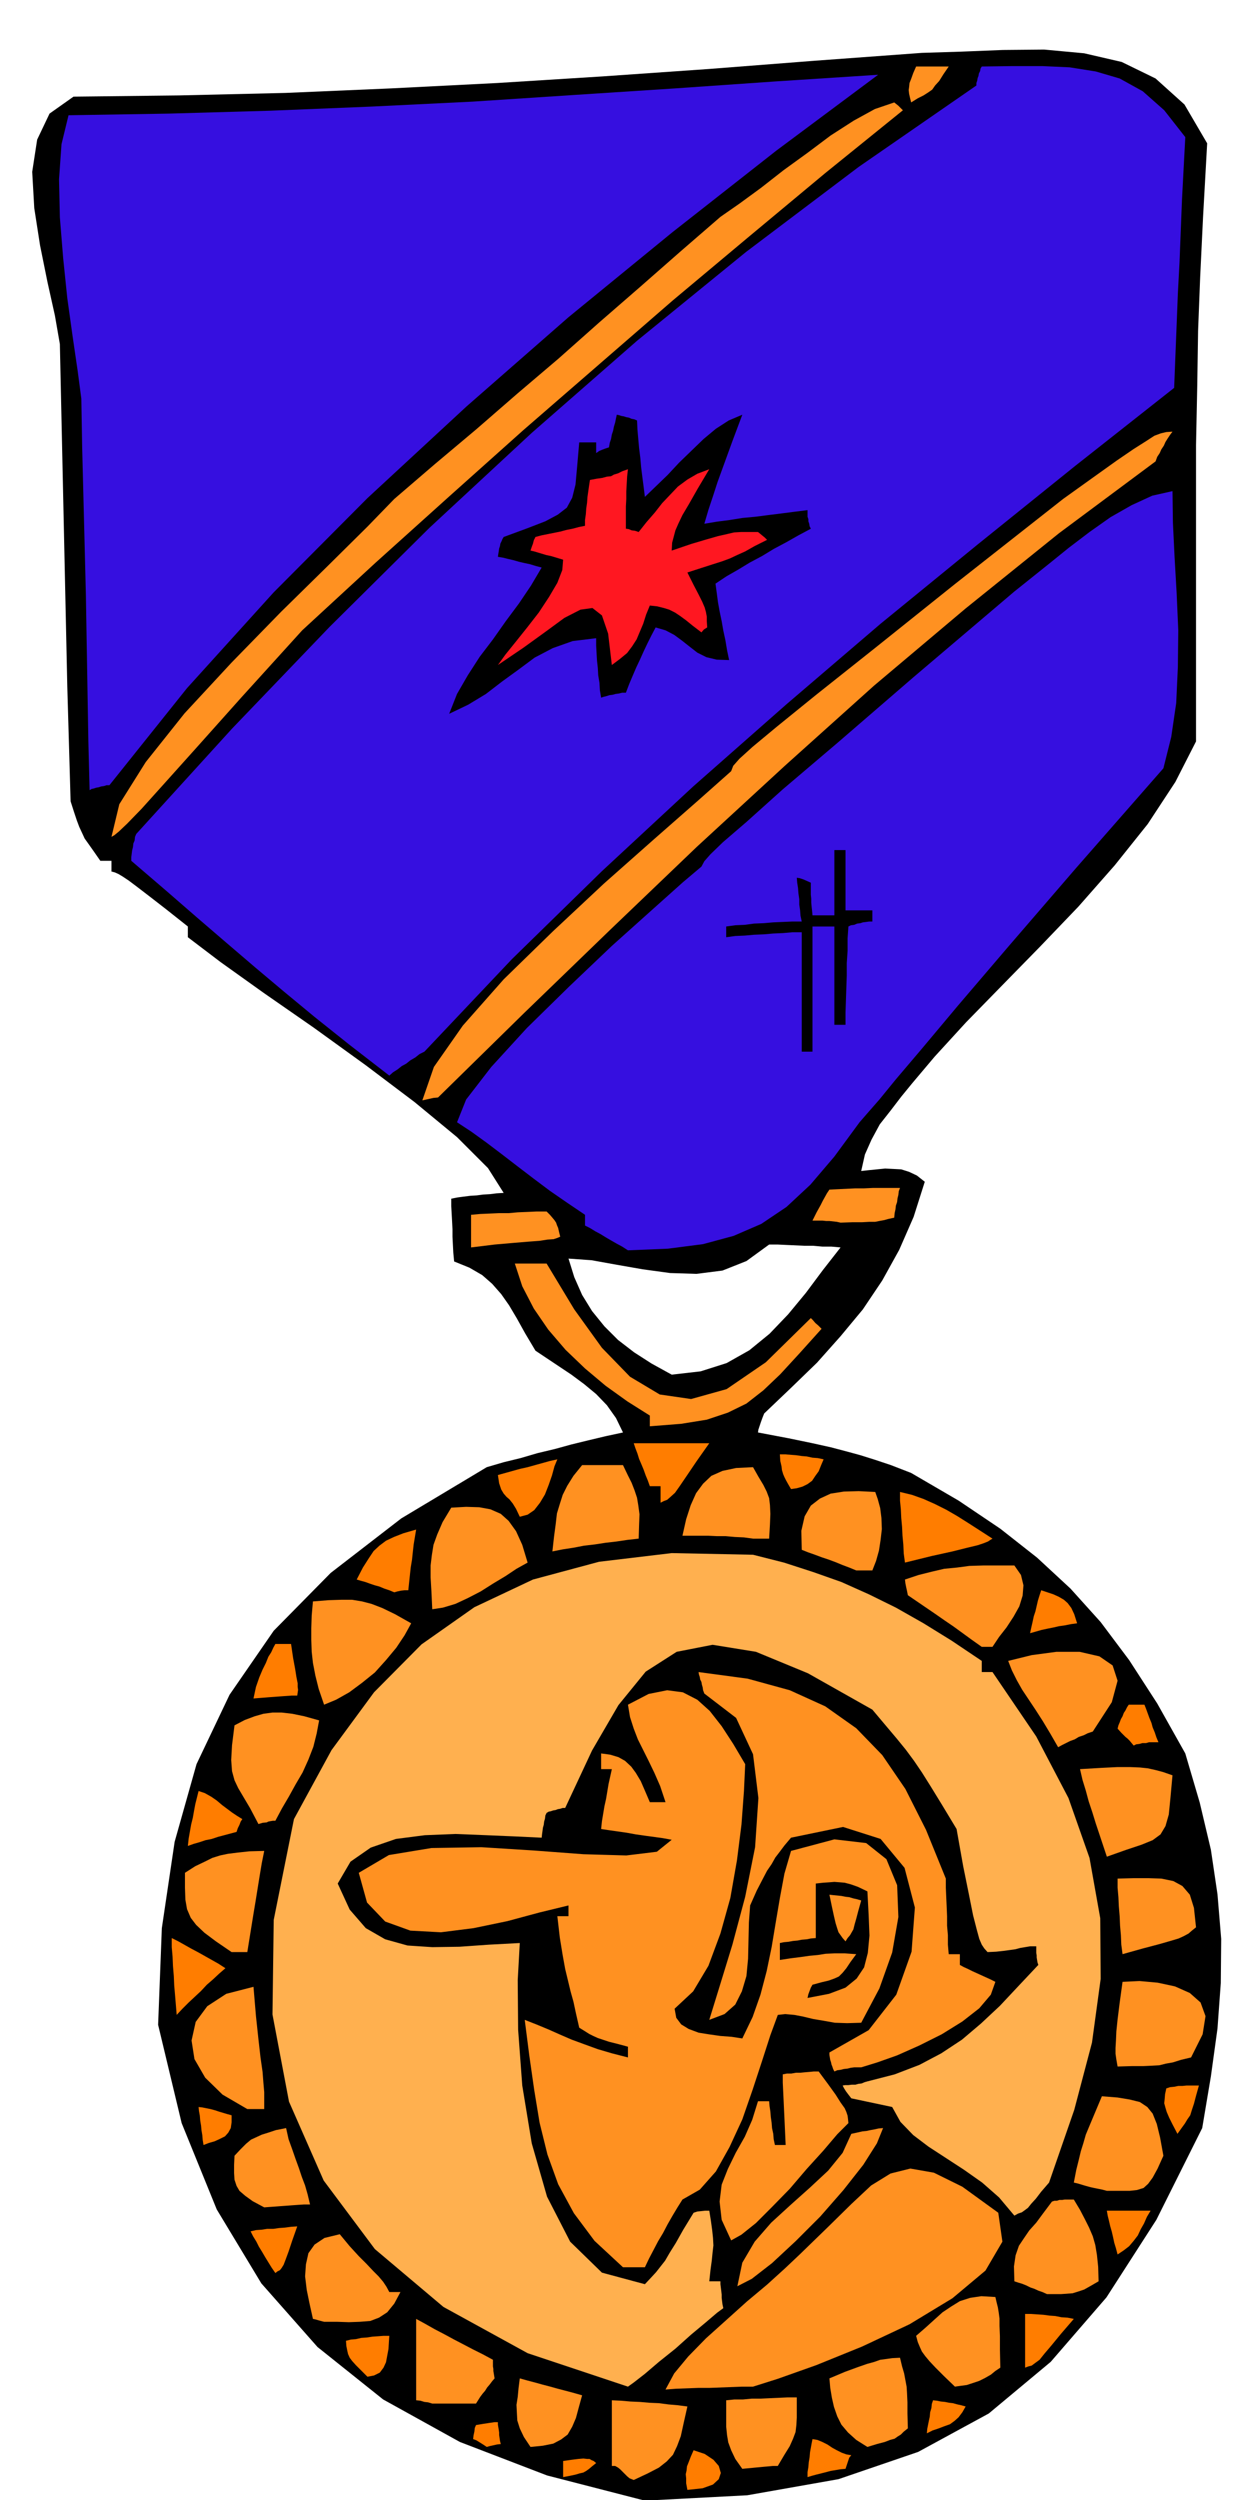
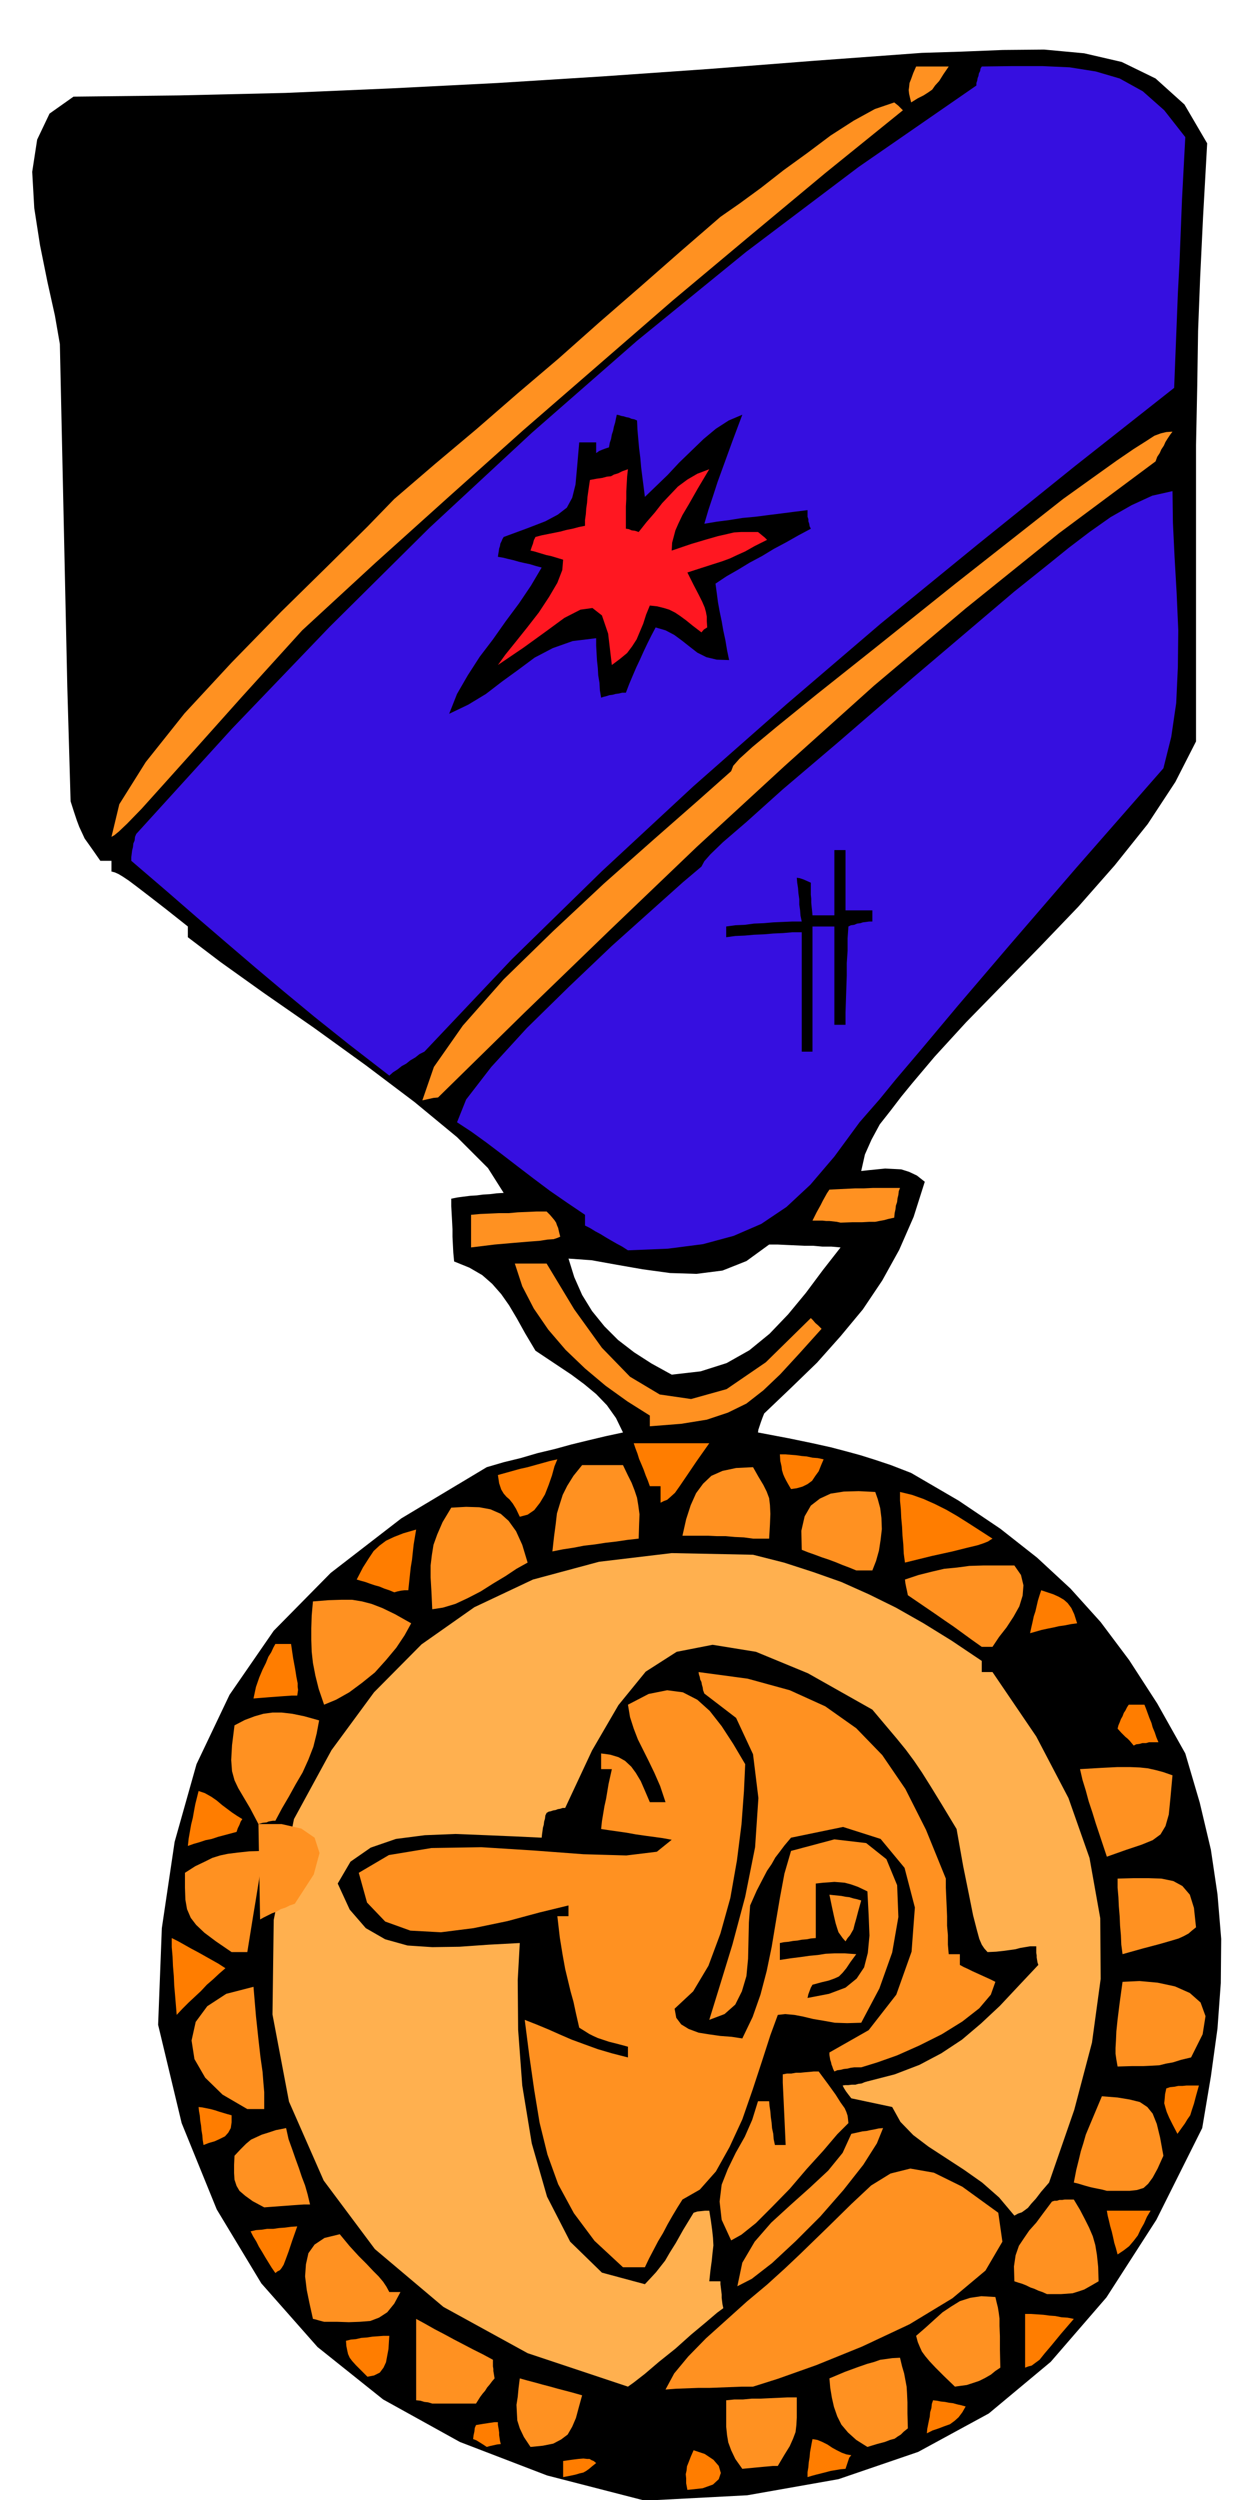
<svg xmlns="http://www.w3.org/2000/svg" width="490.455" height="978.059" fill-rule="evenodd" stroke-linecap="round" preserveAspectRatio="none" viewBox="0 0 3035 6053">
  <style>.brush1{fill:#000}.pen1{stroke:none}.brush2{fill:#ff7d00}.brush3{fill:#ff9121}.brush5{fill:#360fe0}</style>
  <path d="m1562 6054-237-61-211-81-186-103-159-127-136-154-108-179-85-209-57-238 9-234 31-209 53-188 80-168 107-155 138-140 171-132 207-124 41-12 41-10 41-12 42-10 40-11 41-10 42-10 42-9-17-35-22-31-26-27-29-24-31-23-30-20-30-20-27-18-25-42-20-36-19-32-19-27-22-25-24-21-31-18-37-15-2-21-1-19-1-20v-18l-1-20-1-18-1-18v-18l15-3 15-2 16-2 16-1 15-2 17-1 16-2 17-1-38-60-75-75-103-85-118-89-126-91-121-84-105-75-79-60v-26l-53-42-40-31-30-23-20-15-15-10-10-6-9-4-8-2v-26h-27l-16-23-12-17-10-14-6-13-7-15-6-16-7-21-8-25-4-139-4-138-3-139-3-138-3-139-3-138-3-138-3-138-12-69-18-81-18-89-14-90-5-88 12-78 30-63 58-41 256-3 257-6 256-11 257-13 255-16 258-18 257-20 259-19 96-3 100-4 100-1 97 9 91 21 82 40 70 63 55 94-10 179-7 146-5 129-2 131-3 146v717l-50 98-67 102-80 100-88 100-93 97-92 94-87 89-76 83-27 32-27 32-27 33-26 34-26 33-20 37-16 36-9 40 18-2 20-2 20-2 20 1 19 1 19 6 19 9 19 15-27 85-35 80-41 74-47 70-54 65-57 64-63 61-65 62-4 10-4 11-2 6-2 6-2 6-1 7 74 14 58 12 45 10 38 10 33 9 35 11 39 13 49 19 115 67 101 68 89 70 81 75 73 81 69 92 68 105 68 121 35 119 27 114 16 108 9 108-1 107-8 110-16 116-21 125-111 222-121 188-135 156-150 125-171 93-193 66-221 39-248 13zm65-2726 70-8 63-20 55-31 49-40 45-47 43-52 41-55 43-55-22-2h-22l-22-2h-21l-22-1-22-1-21-1h-21l-55 40-58 23-63 8-64-2-66-9-63-11-61-11-56-4 14 45 19 43 24 39 30 37 33 33 39 30 42 27 49 27z" class="pen1 brush1" />
  <path d="m1665 6028-3-16v-12l-1-10 2-9 1-10 4-10 5-13 7-16 27 9 21 14 13 15 5 17-5 15-14 13-25 9-37 4z" class="pen1 brush2" />
-   <path d="m1535 6004-10-4-6-5-6-6-5-5-6-6-5-4-7-4h-8v-159l22 1 23 2 23 1 23 2 23 1 23 3 23 2 23 3-9 40-7 32-9 24-10 21-15 16-19 15-27 14-34 16z" class="pen1 brush3" />
  <path d="M1364 5997v-39l21-3 16-2 12-1 9 1h6l5 3 5 2 6 5-10 8-7 6-7 5-7 4-9 2-10 3-14 3-16 3zm592 0v-12l2-12 1-12 2-12 1-12 2-11 2-11 2-10 12 2 12 5 12 6 12 8 11 6 12 6 11 4 12 2-5 6-3 9-3 9-3 9-12 1-12 2-12 2-11 3-12 3-12 3-11 3-10 3z" class="pen1 brush2" />
  <path d="m1798 5977-17-24-10-21-7-19-3-18-2-20v-64l20-2h21l21-2h22l21-1 22-1 22-1h22v49l-1 18-2 17-6 16-8 18-13 21-16 27h-12l-10 1-12 1-10 1-11 1-10 1-11 1-10 1z" class="pen1 brush3" />
  <path d="m1179 5924-9-6-8-5-8-5-8-3 1-9 2-9 1-9 3-7 6-1 6-1 6-1 7-1 6-1 7-1 7-1h8v6l1 6 1 6 1 7v6l1 7 1 7 2 8-9 1-9 2-9 2-7 2z" class="pen1 brush2" />
  <path d="m1285 5924-16-24-10-21-6-19-1-18-1-20 3-19 2-21 3-24 18 5 19 5 18 5 19 5 18 5 19 5 19 5 21 6-8 29-7 26-9 21-11 19-16 12-19 10-25 5-30 3zm816 0-27-17-20-18-16-19-10-20-8-23-5-22-4-24-2-23 38-16 30-11 23-8 18-5 14-5 15-2 14-2 19-1 5 21 5 17 3 16 3 16 1 16 1 22v27l1 36-10 8-7 7-8 5-7 5-11 3-13 5-19 5-23 7z" class="pen1 brush3" />
  <path d="m2245 5891 1-11 2-10 2-10 2-9 1-11 3-10 1-10 3-9 9 1 10 2 10 1 10 2 9 1 11 3 9 2 11 3-8 14-9 12-10 9-11 8-14 5-13 5-15 5-14 7z" class="pen1 brush2" />
  <path d="m1047 5819-10-3-9-1-10-3-10-1v-197l22 12 23 13 23 12 24 13 23 12 23 12 24 12 24 13v16l1 6v5l1 6 1 6 1 6-6 7-6 8-6 7-5 8-6 7-6 8-5 8-5 8h-106zm974-804-3-6-2-6-2-5-1-5-2-6-1-6-1-6v-6l95-54 67-86 37-104 8-107-25-96-58-70-91-29-126 26-16 19-12 16-10 13-9 16-11 16-11 21-14 27-16 36-3 41-1 44-1 44-4 42-11 37-16 32-26 23-37 14 25-81 31-101 31-116 24-120 8-119-13-106-41-88-77-59-3-8-1-7-2-7-1-6-3-6-1-6-2-6-1-6 119 16 102 28 86 39 75 53 63 65 56 82 50 99 48 118v22l1 23 1 22 1 24v23l2 23v23l2 23h27v26l9 5 11 5 10 5 11 5 11 5 11 5 11 5 12 6-11 31-28 33-41 32-50 31-54 27-54 24-48 17-39 12h-17l-8 1-8 2-9 1-8 2-8 1-7 3z" class="pen1 brush3" />
  <path d="m1521 5778-243-81-204-112-166-140-124-166-84-191-40-211 3-229 49-244 91-167 103-140 115-116 128-90 142-67 160-43 176-21 197 4 75 19 71 23 68 24 67 30 65 32 67 38 68 42 73 49v27h26l106 156 78 149 51 145 26 146 1 147-21 154-43 163-61 176-19 22-13 17-11 12-8 10-8 6-7 5-9 3-9 5-37-44-41-36-44-31-43-28-43-28-37-28-31-32-20-36-99-21-7-9-6-8-5-8-3-6 6-1h8l8-1h9l7-2 8-1 7-3 7-2 66-17 60-23 53-28 50-33 46-39 46-43 45-48 48-51-2-6-1-6-1-6v-5l-1-6v-16h-15l-12 2-12 2-11 3-14 2-15 2-18 2-21 1-8-9-6-9-6-14-6-22-9-35-10-50-14-69-16-90-35-58-27-44-22-35-19-28-20-27-22-27-27-32-32-38-156-88-126-52-105-17-87 17-75 48-66 81-64 110-65 139h-6l-6 2-6 1-5 2-6 1-6 2-5 1-5 3-3 6-1 8-2 7-1 8-2 7-1 8-1 7-1 9-63-3-71-3-75-3-74 3-70 9-61 21-49 34-31 53 29 63 39 45 47 27 54 15 60 4 66-1 71-5 75-4-5 90 1 120 10 135 23 140 37 129 56 109 77 75 104 28 15-16 12-13 11-14 11-14 11-19 15-24 18-32 25-41 9-3 10-1 9-1h10l4 25 3 22 2 19 1 18-2 17-2 20-3 22-3 28h27v7l1 8 1 8 1 9v8l1 8 1 8 2 9-15 11-27 23-36 30-38 34-40 32-34 29-27 21-14 10z" class="pen1" style="fill:#ffb04f" />
  <path d="m1612 5785 21-39 34-41 43-44 49-44 50-45 49-41 43-39 36-34 68-66 57-56 48-45 47-29 48-12 57 10 69 34 87 63 10 70-41 70-80 67-104 63-115 54-111 45-93 33-60 19h-27l-26 1-26 1-26 1h-27l-27 1-27 1-26 2zm701-7-27-26-20-20-15-16-10-12-8-11-5-11-5-12-4-15 23-20 21-19 20-18 21-14 21-13 25-8 27-4 34 2 3 13 3 12 2 12 2 15v18l1 25v32l1 44-12 8-11 9-14 8-14 7-15 5-15 5-15 2-14 2z" class="pen1 brush3" />
  <path d="m890 5754-16-16-12-12-9-10-6-8-4-9-2-9-2-10-1-13 12-3 12-1 13-3 14-1 13-2 14-1 13-1h14l-1 15-1 17-3 16-3 16-6 13-9 12-14 7-16 3zm1593-22v-130h14l15 1 15 1 15 2 14 1 15 3 15 1 15 3-31 36-23 28-17 20-12 15-11 8-8 6-8 2-8 3z" class="pen1 brush2" />
  <path d="m785 5621-8-2-7-2-7-2-5-1-8-36-7-34-4-33 2-29 6-27 15-21 24-16 37-9 24 29 22 24 19 19 16 17 13 13 11 13 8 12 7 13h27l-15 28-17 21-20 13-21 8-25 2-27 1-29-1h-31zm1751-67-11-5-9-3-11-5-9-3-10-5-10-4-10-3-9-3-1-36 4-27 8-23 12-18 13-19 17-19 17-23 21-28 6-2h6l6-2h7l6-1h22l15 25 12 23 10 20 9 21 6 21 4 24 3 29 1 35-19 11-16 9-15 5-13 4-14 1-14 1h-34zm-750-19 12-57 30-51 40-46 47-43 47-42 44-41 35-43 21-46 9-2 9-2 9-2 10-1 9-2 11-2 9-2 11-1-15 37-33 52-48 61-56 64-60 60-57 53-49 38-35 18z" class="pen1 brush3" />
  <path d="m667 5503-9-13-8-13-8-13-7-12-8-13-6-12-8-13-6-12 13-3 14-1 13-2h15l14-2 14-1 15-2 15-1-12 34-9 27-7 19-5 13-5 8-4 5-6 3-5 4z" class="pen1 brush2" />
  <path d="m1509 5489-69-64-50-67-38-70-26-72-19-77-13-79-12-84-11-86 28 11 29 12 27 12 30 13 30 11 33 12 34 10 39 10v-26l-26-7-20-5-15-5-12-4-11-5-10-5-11-7-13-8-8-35-6-28-7-25-6-25-7-29-6-33-7-43-6-52h27v-26l-70 17-78 21-82 17-79 10-74-4-61-22-44-46-20-72 73-43 103-17 121-2 127 8 120 9 104 3 74-9 36-29-22-4-22-3-22-3-21-3-22-4-21-3-21-3-20-3 2-19 3-18 3-18 4-18 3-18 3-18 4-18 4-18h-26v-38l22 3 20 6 16 9 15 14 11 15 12 20 10 23 12 28h38l-13-39-14-32-14-29-13-26-13-26-10-26-9-28-5-30 50-26 45-9 38 5 35 18 30 27 29 37 28 43 29 49-3 65-6 81-11 87-16 91-24 86-29 78-37 62-45 42 4 22 12 16 18 11 24 9 25 4 28 4 27 2 26 4 25-52 19-54 15-57 12-58 10-60 10-59 11-59 16-55 105-28 77 9 49 39 26 63 3 77-15 86-31 87-44 83-34 1-30-1-28-5-24-4-25-6-21-4-22-2-18 2-18 49-20 62-23 70-25 72-31 67-33 59-39 44-42 24-12 19-12 20-12 21-11 21-12 20-11 21-11 21-10 21h-53z" class="pen1 brush3" />
  <path d="m2707 5458-4-15-4-13-3-14-3-13-4-14-3-13-3-12-2-12h106l-9 15-7 16-8 14-7 15-10 13-11 13-13 10-15 10z" class="pen1 brush2" />
  <path d="m1771 5424-23-50-5-44 5-41 15-38 19-39 22-39 18-41 14-45h27l1 12 2 13 1 13 2 14 1 13 3 14 1 13 3 14h26l-1-22-1-22-1-22-1-21-1-22-1-21-1-21v-20l10-2h11l11-2h11l10-1 12-1 10-1h12l23 31 18 25 12 19 10 14 4 9 3 9 1 8 1 10-27 27-34 40-40 44-41 48-43 44-39 39-35 28-25 14zm-1131-80-28-15-18-13-14-12-7-12-5-15-1-16v-20l1-22 15-16 13-13 12-10 13-6 13-6 16-5 18-6 25-5 6 27 9 25 8 23 8 22 7 21 8 21 6 21 6 25h-15l-15 1-14 1-13 1-14 1-13 1-14 1-13 1zm2041-40-11-3-10-2-10-2-9-2-11-3-10-3-10-3-9-2 6-31 6-24 5-21 6-19 6-21 10-24 13-31 16-38 38 3 30 5 24 6 18 12 13 16 10 25 8 33 8 44-14 31-12 22-11 15-11 10-16 5-18 2h-55z" class="pen1 brush3" />
  <path d="m493 5193-2-12-1-12-2-12-1-11-2-12-1-12-2-11-1-10 9 1 10 2 10 2 11 3 9 3 10 3 10 3 11 3v17l-2 14-6 11-8 9-12 6-13 6-14 4-13 5zm2359-27-12-23-8-16-6-14-3-10-3-11 1-10 1-12 3-14 9-3 10-1 10-2h10l10-1h30l-7 25-5 19-5 15-4 13-7 10-6 10-8 11-10 14z" class="pen1 brush2" />
  <path d="m599 5106-60-35-42-41-26-45-7-45 10-45 28-38 46-30 66-17 6 71 6 56 5 44 5 35 2 26 2 23v41h-41zm2108-103-3-17-2-14v-14l1-17 1-23 3-29 5-40 7-51 41-2 44 4 42 9 36 16 26 23 12 33-7 44-28 56-25 6-19 6-17 3-16 4-18 1-21 1h-28l-34 1z" class="pen1 brush3" />
  <path d="m428 4878-2-24-2-24-2-23-1-23-2-24-1-23-2-23v-22l16 8 16 9 16 9 17 9 16 9 16 9 16 9 17 11-15 13-15 14-15 13-14 15-15 14-15 14-15 15-14 15z" class="pen1 brush2" />
  <path d="m1956 4837 2-9 3-8 3-8 4-7 22-6 17-4 14-5 11-5 9-9 9-11 10-15 14-19-28-2h-24l-22 1-19 3-21 2-21 3-24 3-26 4v-41l10-2 11-1 11-2 11-1 10-2 12-1 10-2 12-1v-132l18-2 15-1 12-1 13 1 12 1 15 4 17 6 23 11 3 57 2 50-4 42-9 35-18 27-27 22-40 15-52 10z" class="pen1 brush1" />
  <path d="m561 4726-38-26-28-21-20-19-13-17-9-21-4-23-1-29v-36l25-16 23-11 18-9 19-6 19-4 24-3 28-3 36-1-6 30-5 30-5 31-5 31-5 30-5 31-5 31-5 31h-38zm2158 5-3-23-1-23-2-23-1-23-2-24-1-22-2-23v-22l39-1h36l31 1 29 6 22 12 18 21 10 32 5 47-10 8-8 7-11 6-13 6-20 6-28 8-38 10-50 14zm-671-31-7-8-5-7-5-7-3-9-4-13-4-17-5-23-6-29 9 1 10 1 10 1 10 2 9 1 10 3 9 2 10 3-7 25-5 19-4 14-3 12-4 7-4 7-6 7-5 8zm633-205-9-27-9-27-9-27-8-26-9-27-7-26-8-26-6-26 51-3 40-2h30l24 1 19 2 18 4 19 5 23 8-5 55-4 40-8 28-12 20-19 14-27 11-36 12-48 17z" class="pen1 brush3" />
  <path d="m455 4469 2-18 3-17 3-17 4-16 3-17 3-16 4-16 4-16 15 5 16 9 13 9 13 11 12 9 12 9 12 8 13 8-4 6-3 8-4 8-3 9-15 4-15 4-15 4-15 5-15 3-15 5-14 4-14 5z" class="pen1 brush2" />
-   <path d="m626 4416-20-38-16-27-13-22-9-19-6-22-2-27 2-36 6-48 25-13 24-9 21-6 22-3h22l26 3 29 6 36 10-6 32-8 32-12 31-14 31-17 29-16 29-17 29-16 30h-6l-6 1-5 1-4 2-10 1-10 3zm1937-186-19-33-18-30-18-28-16-24-16-24-13-23-12-24-9-23 57-14 60-8h56l48 11 32 22 12 37-14 52-46 71-12 4-10 5-12 4-10 6-11 4-10 5-10 5-9 5z" class="pen1 brush3" />
+   <path d="m626 4416-20-38-16-27-13-22-9-19-6-22-2-27 2-36 6-48 25-13 24-9 21-6 22-3h22l26 3 29 6 36 10-6 32-8 32-12 31-14 31-17 29-16 29-17 29-16 30h-6l-6 1-5 1-4 2-10 1-10 3zh56l48 11 32 22 12 37-14 52-46 71-12 4-10 5-12 4-10 6-11 4-10 5-10 5-9 5z" class="pen1 brush3" />
  <path d="m2746 4226-5-6-5-6-5-5-5-4-10-10-9-10 2-8 3-7 3-8 4-7 3-8 4-6 4-8 4-6h38l4 10 4 11 4 11 5 12 3 11 5 12 4 12 5 12h-23l-7 2h-9l-7 2-8 1-6 3z" class="pen1 brush2" />
  <path d="m785 4127-13-38-8-32-6-31-3-27-1-29v-28l1-31 3-34 38-3 31-1h26l24 4 23 6 26 10 31 15 39 22-16 29-20 30-25 30-27 30-31 25-31 23-32 18-29 12z" class="pen1 brush3" />
  <path d="m614 4112 6-28 8-23 8-19 8-16 6-15 7-11 5-11 5-9h38l5 34 5 27 3 19 3 15v9l1 7-1 7-1 7h-14l-14 1-14 1-13 1-14 1-12 1-13 1-12 1z" class="pen1 brush2" />
  <path d="m2378 3987-24-17-22-16-22-16-22-15-23-16-22-15-22-15-22-15-2-10-2-9-2-10-1-9 33-11 32-8 30-7 31-3 30-4 33-1h76l16 23 6 25-2 25-8 26-14 25-17 26-18 23-16 24h-26z" class="pen1 brush3" />
  <path d="m2495 3954 3-14 3-13 3-14 4-12 3-13 3-13 4-13 4-12 15 5 15 5 13 6 12 7 9 8 9 12 7 15 7 22-15 2-15 3-14 2-13 3-15 3-14 3-14 4-14 4z" class="pen1 brush2" />
  <path d="m1047 3896-2-43-2-34v-29l3-25 4-25 9-25 13-30 21-35 36-2 32 1 27 5 25 11 19 17 18 25 15 33 13 43-27 15-27 18-30 18-30 19-31 16-30 14-30 9-26 4z" class="pen1 brush3" />
  <path d="m955 3855-12-5-12-4-12-5-11-3-12-4-11-4-11-3-10-3 15-29 14-22 12-18 14-13 16-12 19-9 23-9 31-9-3 18-3 18-2 18-2 19-3 18-2 18-2 19-2 19h-9l-9 1-9 2-7 2z" class="pen1 brush2" />
  <path d="m2074 3802-17-7-16-6-17-7-16-6-18-6-16-6-17-6-15-6-1-46 8-35 15-26 22-17 26-12 32-5 36-1 40 2 6 17 6 22 3 24 1 27-3 26-4 26-7 25-9 23h-39z" class="pen1 brush3" />
  <path d="m2192 3783-3-22-1-22-2-21-1-21-2-22-1-21-2-21v-21l29 7 28 10 27 12 28 14 26 15 27 17 28 18 31 20-5 3-6 4-10 4-15 5-25 6-36 9-50 11-65 16z" class="pen1 brush2" />
  <path d="m1338 3756 4-36 4-30 3-26 7-23 7-22 11-22 15-24 21-26h99l11 23 10 20 7 18 6 18 3 18 3 22-1 26-1 33-27 3-27 4-26 3-26 4-26 3-26 5-26 4-25 5zm486-31-22-3-22-1-22-2h-21l-21-1h-63l9-40 11-34 13-29 17-23 20-19 27-12 33-7 41-2 13 23 12 20 8 16 6 16 2 17 1 21-1 25-2 35h-39z" class="pen1 brush3" />
  <path d="m1259 3672-9-19-8-13-8-10-7-6-7-8-6-10-5-15-3-20 18-5 18-5 18-5 18-4 18-5 18-5 18-5 18-4-7 17-6 22-8 23-9 23-12 20-14 18-16 11-19 5zm341-34v-40h-26l-5-14-5-12-5-14-5-12-6-14-4-13-5-13-4-12h183l-31 44-23 34-17 25-12 17-11 10-8 7-8 3-8 4zm316-33-7-12-5-9-4-8-3-7-3-10-1-9-3-13-1-16h13l13 1 13 1 14 2 12 1 14 3 13 1 14 3-6 14-6 15-8 11-8 12-11 8-12 6-14 4-14 2z" class="pen1 brush2" />
  <path d="M1574 3453v-26l-54-34-53-38-50-42-47-45-42-49-35-51-28-54-18-55h77l67 111 67 93 68 70 72 43 76 11 86-24 95-65 109-107 5 5 6 7 7 6 8 8-54 60-46 50-41 39-41 32-45 22-51 17-62 10-76 6z" class="pen1 brush3" />
  <path d="m1521 3027-14-9-13-7-14-8-12-7-13-8-13-7-13-8-12-6v-26l-43-29-42-29-40-30-38-29-39-30-37-28-36-26-35-23 22-55 61-79 86-94 102-100 104-99 96-86 76-68 45-38 7-13 15-17 30-29 57-49 88-79 133-113 183-158 245-208 40-32 45-36 47-38 50-38 51-36 51-29 50-23 49-11 1 76 4 83 5 87 4 91-1 89-4 87-12 82-19 76-212 242-163 189-123 144-88 105-62 73-40 49-28 32-20 23-61 83-58 68-58 54-61 41-67 29-74 20-85 11-97 4z" class="pen1 brush5" />
  <path d="M1141 3020v-79l22-2 23-1 22-1h24l22-2 23-1 23-1h24l8 8 6 7 5 6 4 6 2 6 3 7 2 9 3 12-7 3-9 3-15 1-19 3-27 2-36 3-46 4-57 7zm895-60-9-2-9-1-9-1h-8l-9-1h-24l5-10 5-10 5-9 5-9 5-10 5-9 5-9 6-9 21-1 21-1 21-1h21l21-1h66l-3 8-1 9-2 8-1 9-3 9-1 9-2 9-1 11-14 3-11 3-11 2-10 2h-14l-18 1h-23l-29 1zm-1013-296 28-81 70-100 99-112 119-116 124-116 122-108 106-93 80-71 5-13 15-17 32-29 59-49 95-77 141-112 195-156 262-206 74-53 56-40 41-28 30-19 20-13 16-6 13-3 15-1-6 8-6 9-5 8-4 9-6 9-4 9-6 9-4 11-234 174-226 182-222 187-216 194-213 196-210 201-209 202-208 204-11 1-9 2-9 2-9 2z" class="pen1 brush3" />
  <path d="m943 2604-97-75-84-67-75-62-69-58-69-59-71-61-76-66-84-72v-9l1-8 1-8 2-8 1-9 3-7 1-9 3-7 232-255 236-246 242-240 248-230 255-223 264-215 273-206 285-197v-6l2-6 1-6 2-5 1-6 3-6 1-6 3-5 75-1h72l66 3 63 10 58 17 56 31 52 46 51 65-4 75-4 76-3 76-3 76-4 75-3 77-3 75-3 77-241 190-236 190-234 191-228 195-226 199-221 205-218 213-212 224-12 6-10 8-12 7-10 8-11 6-10 8-11 7-9 8z" class="pen1 brush5" />
  <path d="M1942 2546v-289h-23l-23 2-23 1-23 2-24 1-22 2-23 1-22 3v-26l22-3 23-1 22-3 24-1 23-2 23-1 23-1h23l-3-14-1-13-2-14v-13l-2-14-1-13-2-13-1-12 7 1 9 3 9 4 9 4v29l1 10v9l1 11 1 9 1 11h53v-158h27v146h65v27h-8l-7 1-8 1-6 2-8 1-7 3-8 1-6 3-2 29v30l-2 30v30l-1 29-1 30-1 30v30h-27v-238h-53v303h-26z" class="pen1 brush1" />
  <path d="m270 2026 19-79 64-102 94-118 114-123 120-123 114-112 95-94 65-67 99-85 100-84 99-86 100-85 98-87 99-86 98-86 97-84 46-32 52-38 55-43 58-42 56-42 56-36 51-28 47-16 10 8 11 11-188 152-185 154-184 154-181 157-181 157-179 160-179 161-178 164-147 162-109 122-79 88-54 60-35 36-20 19-11 9-7 4z" class="pen1 brush3" />
-   <path d="m217 1913-3-119-2-118-2-119-2-118-3-120-3-118-3-119-2-117-9-68-12-82-13-93-10-97-8-99-2-92 6-85 17-70 244-4 245-7 245-10 245-12 244-16 246-16 245-17 247-16-247 184-251 197-252 206-247 216-240 222-227 228-210 232-188 235h-7l-6 2-7 1-6 2-6 1-6 2-5 1-5 3z" class="pen1 brush5" />
  <path d="m1088 1728 19-48 26-45 29-45 32-42 31-44 32-43 29-43 26-44-15-4-13-4-14-3-13-3-14-4-13-3-12-3-12-2 1-7 1-6 1-7 2-6 1-6 3-6 2-5 3-5 57-21 44-17 30-16 22-17 13-24 8-32 4-44 5-58h41v26l7-5 7-3 8-3 9-3 2-11 3-9 2-11 3-9 2-10 3-10 2-10 2-9 5 1 6 2 6 1 6 2 6 1 7 3 6 1 7 3 1 22 2 23 2 22 3 24 2 23 3 24 3 23 3 24 27-26 28-27 28-30 30-29 29-28 30-25 31-20 33-14-12 32-12 32-12 33-12 33-12 33-11 34-11 33-10 34 30-5 31-4 31-5 32-3 31-4 32-4 31-4 32-4v16l2 6v5l2 6 1 6 3 6-30 16-30 17-30 16-28 17-30 16-28 17-28 16-27 18 3 22 3 23 4 22 5 24 4 23 5 23 4 24 5 24-30-1-25-6-22-11-18-14-19-15-19-14-21-11-24-7-10 19-10 20-9 19-9 20-9 19-9 21-8 19-8 21h-9l-8 2-8 1-7 2-8 1-6 2-8 2-6 2-3-18-1-18-3-18-1-18-2-18-1-18-1-18v-18l-57 7-48 17-44 23-39 29-40 29-39 30-43 26-46 22z" class="pen1 brush1" />
  <path d="m1206 1610 18-25 25-31 28-35 28-36 25-38 20-34 12-31 2-25-10-3-10-3-10-3-10-2-10-3-10-3-10-3-9-2 3-9 3-8 2-8 4-8 15-4 15-3 15-3 15-3 15-4 15-3 15-4 15-3v-14l2-14 1-14 2-14 1-14 2-14 2-14 2-13 16-3 14-2 11-3 10-1 7-4 10-3 10-5 14-5-2 18-1 18-1 18v18l-1 18v54l7 1 7 3 8 1 9 3 19-24 20-23 18-23 19-20 19-20 23-17 24-14 29-11-28 47-21 37-16 27-10 21-7 16-4 15-4 15-1 19 47-16 37-11 28-8 22-5 17-4 17-1h41l5 4 6 5 5 4 6 6-30 15-23 13-20 9-17 8-19 7-22 7-28 9-34 11 15 30 12 23 9 18 6 14 3 11 2 11v11l1 15-8 5-6 7-21-16-16-13-15-11-12-8-14-7-13-4-16-4-18-2-9 22-7 22-8 19-8 19-11 17-12 16-17 14-20 15-9-76-15-44-23-18-29 4-39 20-45 33-54 39-62 42z" class="pen1" style="fill:#ff1721" />
  <path d="m2207 248-3-12-2-9-1-9 1-7 1-10 4-10 5-14 7-16h79l-13 19-10 16-10 11-7 10-10 7-11 7-14 7-16 10z" class="pen1 brush3" />
</svg>